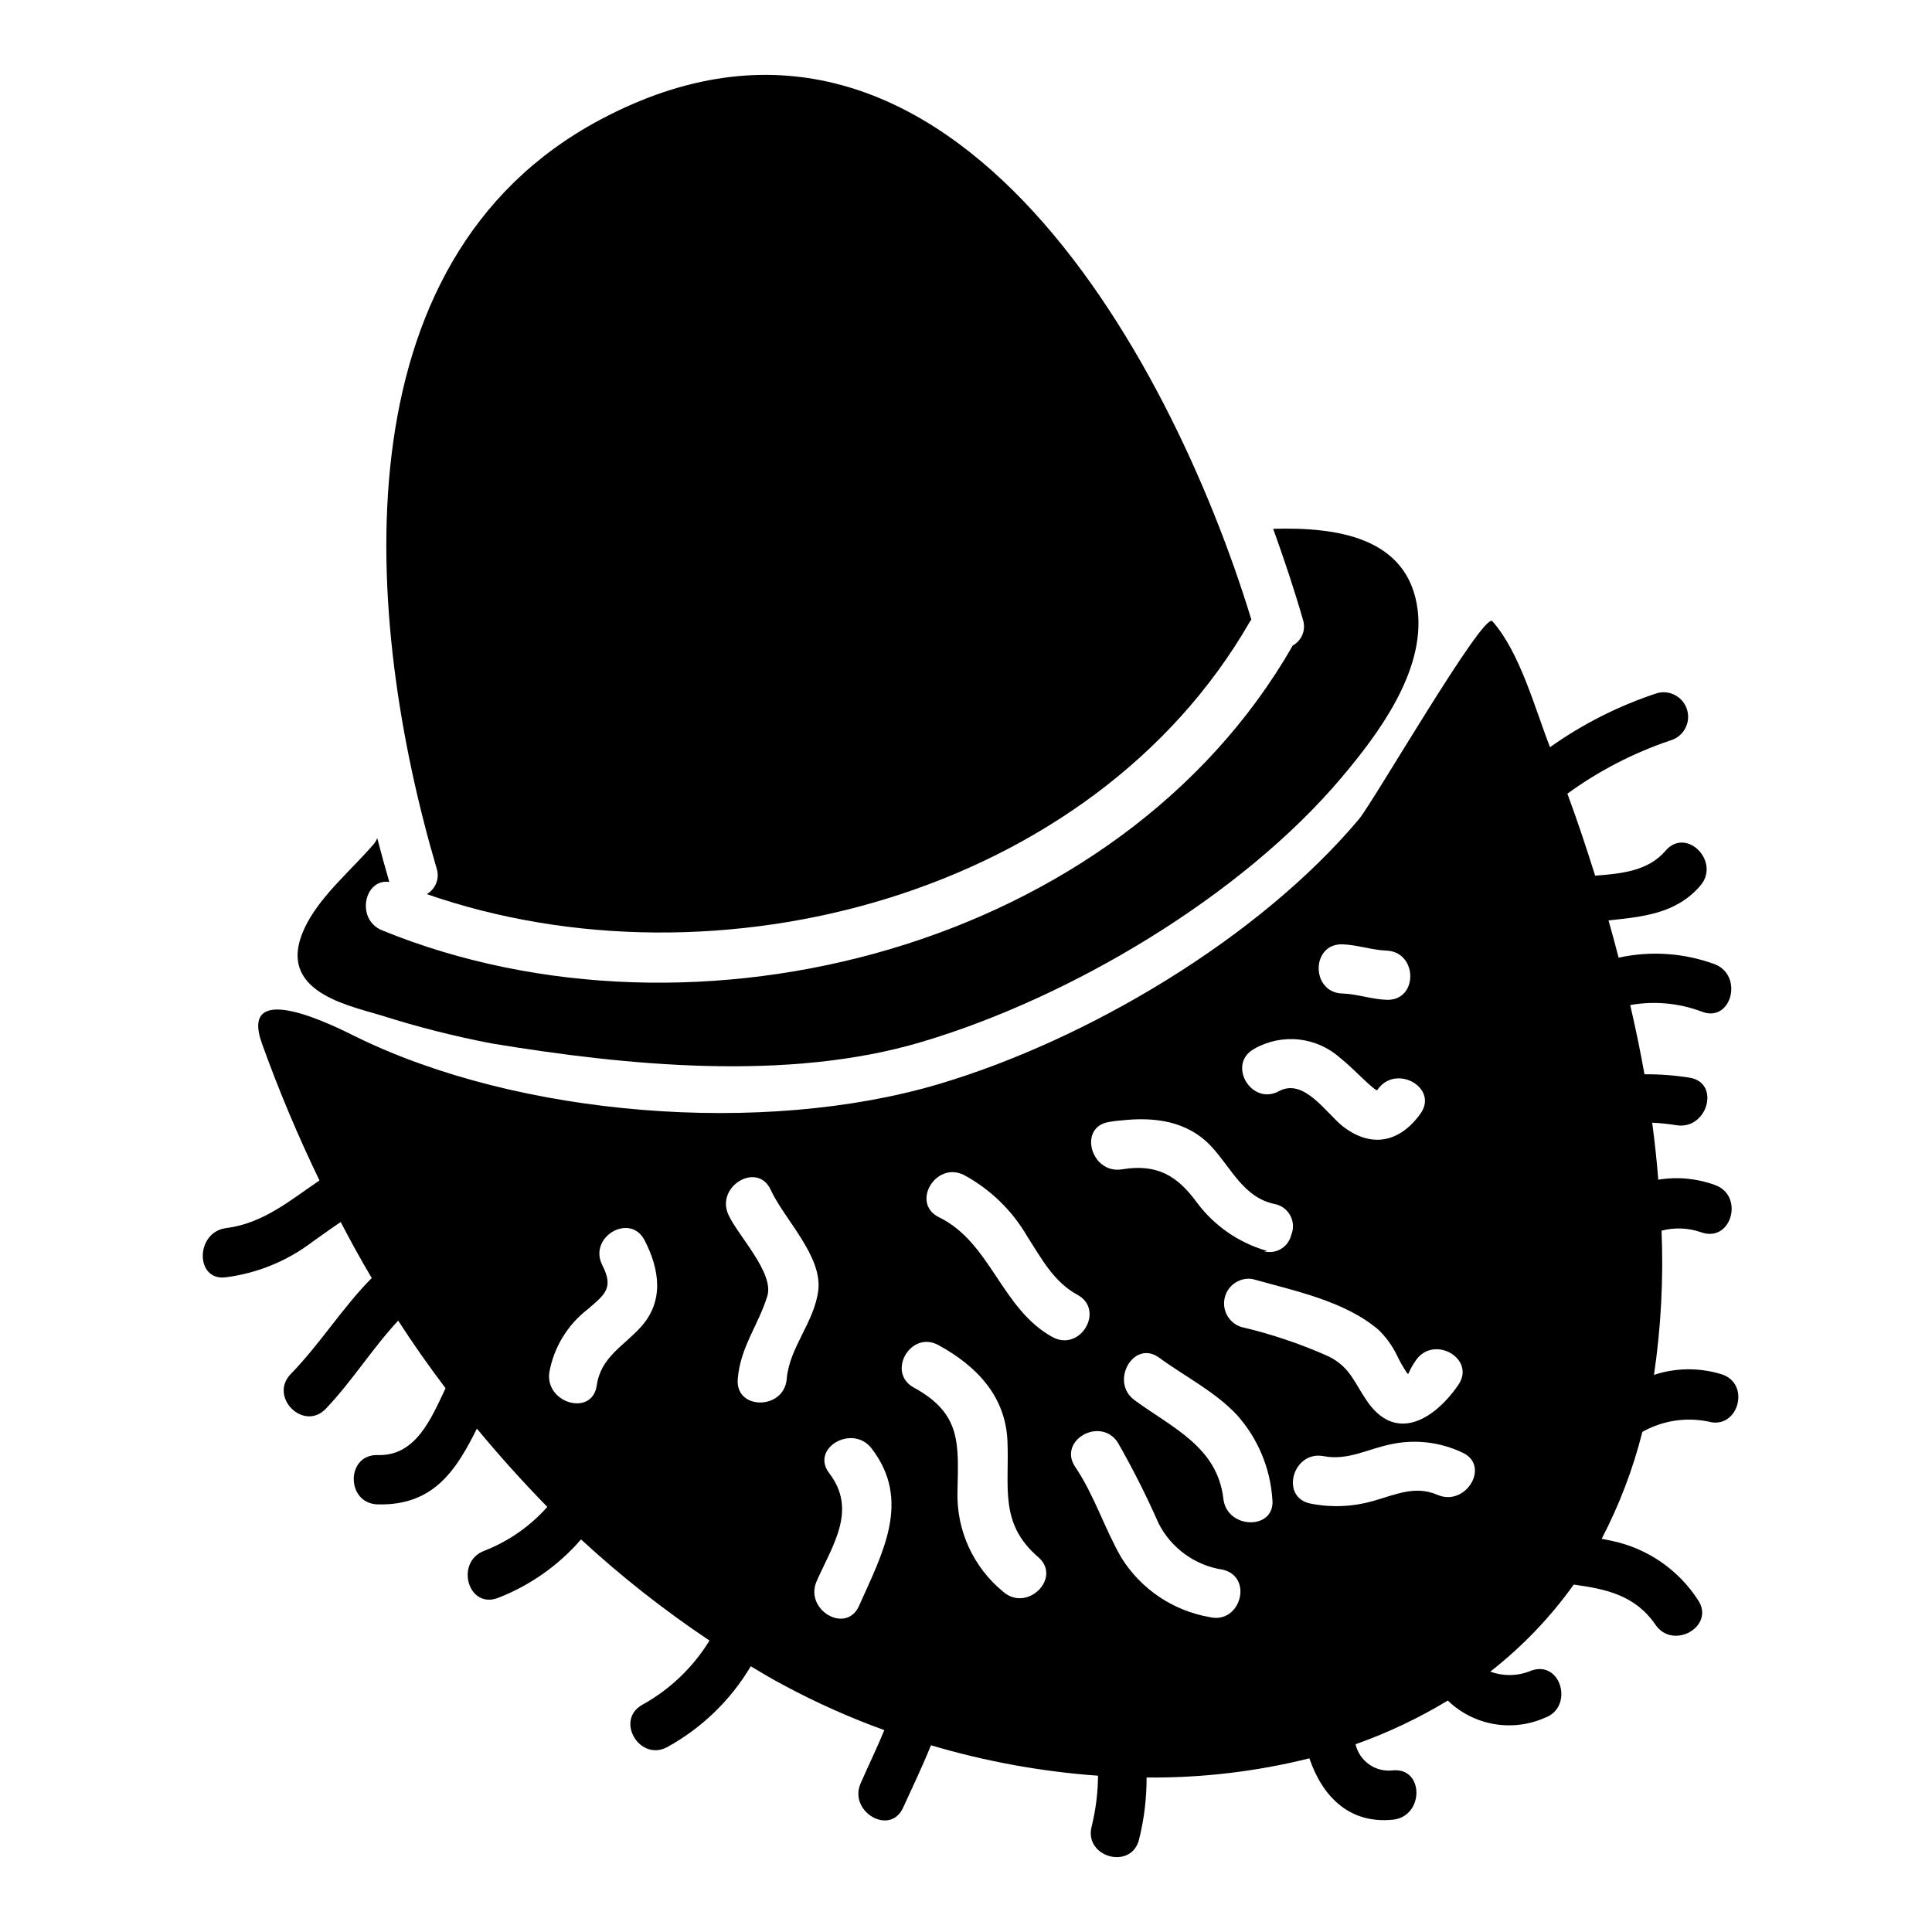
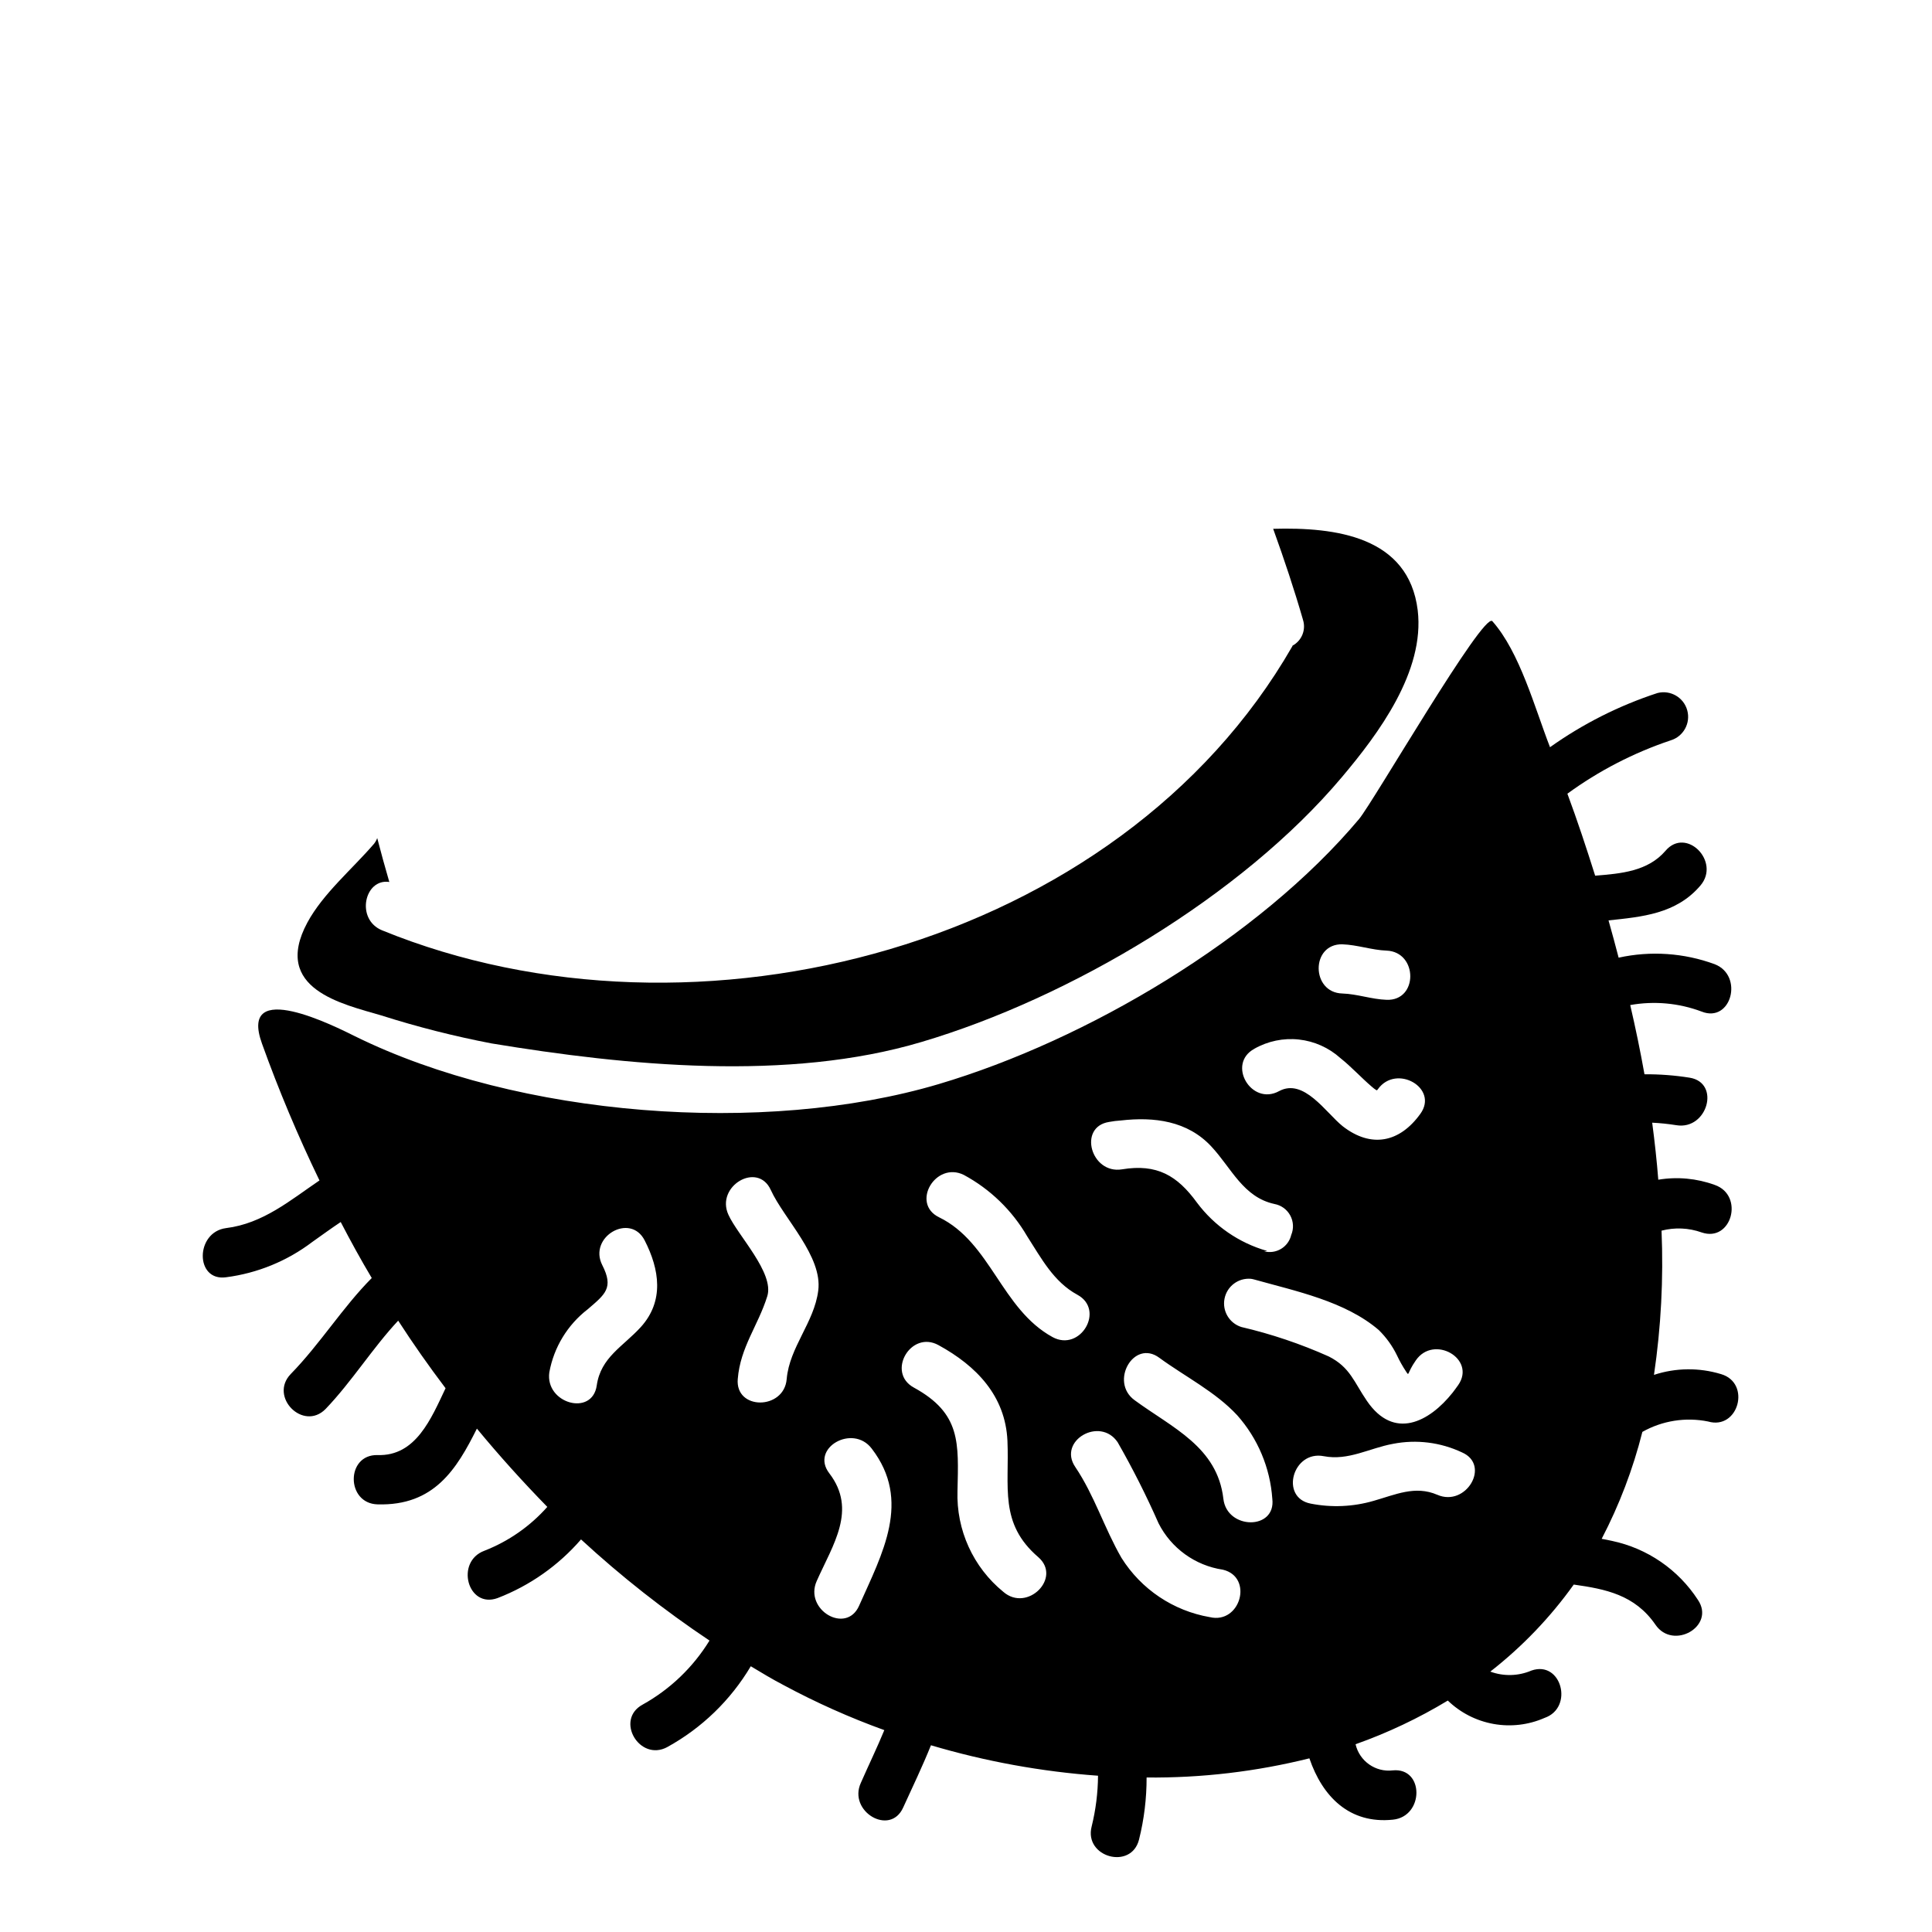
<svg xmlns="http://www.w3.org/2000/svg" fill="#000000" width="800px" height="800px" version="1.1" viewBox="144 144 512 512">
  <g>
    <path d="m600.11 508.16c-5.809-1.77-12.023-1.703-17.789 0.195 1.867-12.648 2.539-25.441 2.004-38.219 3.512-0.914 7.215-0.746 10.629 0.473 7.949 2.715 11.375-9.84 3.465-12.594-4.785-1.742-9.938-2.219-14.957-1.379-0.395-5.039-0.945-10.035-1.613-15.113 2.148 0.105 4.289 0.328 6.414 0.668 8.227 1.34 11.77-11.258 3.504-12.594-3.957-0.629-7.961-0.93-11.965-0.906-1.102-6.18-2.363-12.242-3.777-18.344l-0.004 0.004c6.352-1.141 12.895-0.543 18.934 1.73 7.832 3.109 11.219-9.523 3.465-12.555-8.152-2.996-16.988-3.598-25.469-1.734-0.867-3.266-1.73-6.613-2.676-9.879 8.855-0.945 17.949-1.691 24.363-9.25 5.391-6.336-3.777-15.625-9.25-9.211-4.684 5.473-11.809 6.062-18.656 6.613-2.32-7.359-4.723-14.641-7.359-21.727 8.344-6.082 17.566-10.848 27.355-14.129 3.391-1.02 5.348-4.559 4.406-7.973-0.941-3.41-4.438-5.449-7.871-4.582-10.168 3.32-19.777 8.164-28.496 14.363-4.074-10.488-7.981-25.152-15.281-33.395-2.336-2.606-31.598 47.996-35.336 52.445-26.605 31.648-72.105 58.57-111.35 70.219-46.379 13.777-111.39 8.715-154.75-12.68-4.844-2.394-31.016-15.742-24.621 1.969 4.434 12.348 9.52 24.445 15.234 36.254-7.676 5.195-14.918 11.414-24.758 12.633-8.188 1.062-8.266 14.168 0 13.027 8.309-1.074 16.195-4.301 22.867-9.367 2.559-1.812 5.039-3.621 7.519-5.273 2.598 5 5.312 9.957 8.227 14.84-7.715 7.754-13.656 17.438-21.492 25.465-5.785 6.023 3.344 15.23 9.25 9.25 7.008-7.32 12.438-16.137 19.246-23.418 3.938 6.102 8.148 12.082 12.555 17.91-3.816 8.031-7.871 18.066-18.027 17.711-8.422-0.195-8.383 12.832 0 13.066 15.035 0.434 20.98-9.367 26.332-20.074 5.945 7.203 12.164 14.09 18.656 20.742h0.004c-4.551 5.137-10.258 9.113-16.648 11.613-7.832 2.875-4.488 15.43 3.465 12.555h-0.004c8.539-3.289 16.137-8.629 22.121-15.547 10.637 9.805 22.02 18.766 34.047 26.805-4.348 7.082-10.445 12.926-17.711 16.965-7.438 4.016-0.828 15.23 6.535 11.258l-0.004-0.004c9.152-5.035 16.789-12.43 22.121-21.41 2.875 1.73 5.746 3.465 8.699 5 8.594 4.621 17.512 8.605 26.688 11.926-1.891 4.606-4.094 9.133-6.219 13.973-3.465 7.559 7.754 14.25 11.219 6.535 2.559-5.59 5.156-11.02 7.359-16.492v-0.004c14.426 4.281 29.27 6.984 44.277 8.07-0.035 4.539-0.602 9.055-1.691 13.461-2.086 8.148 10.508 11.609 12.555 3.465 1.348-5.383 2.019-10.906 2.008-16.453 14.539 0.145 29.035-1.562 43.141-5.078 3.465 10.156 10.629 17.438 22.121 16.254 8.305-0.828 8.344-13.855 0-13.066-4.582 0.559-8.844-2.43-9.883-6.926 8.52-3.019 16.711-6.898 24.445-11.574 3.332 3.223 7.551 5.375 12.109 6.195 4.562 0.82 9.266 0.27 13.512-1.59 7.871-2.715 4.488-15.352-3.465-12.555h0.004c-3.469 1.48-7.367 1.578-10.902 0.277 8.445-6.586 15.895-14.352 22.117-23.066 8.344 1.18 16.176 2.676 21.648 10.629 4.684 6.887 15.98 0.395 11.258-6.574-5.207-8.023-13.395-13.645-22.75-15.625-0.945-0.195-1.812-0.395-2.754-0.551v-0.004c4.688-8.992 8.305-18.504 10.785-28.336 5.277-2.977 11.453-3.953 17.395-2.758 8.07 2.367 11.496-10.188 3.465-12.551zm-286.27-12.496c-4.746 5.215-10.629 8.023-11.699 15.512-1.203 8.289-13.707 4.746-12.566-3.481 1.199-6.637 4.82-12.59 10.16-16.711 4.68-4.012 6.953-5.68 3.883-11.699-3.809-7.477 7.418-14.039 11.23-6.555 3.938 7.691 5.211 16.047-1.008 22.934zm25.676 13.777c0.668-8.422 5.41-14.168 7.82-21.926 1.938-6.152-7.871-16.176-10.297-21.594-3.477-7.555 7.754-14.242 11.234-6.555 3.477 7.625 13.777 17.582 12.566 26.676-1.07 8.422-7.621 14.977-8.355 23.398-0.672 8.285-13.707 8.352-12.969-0.023zm32.152 60.102c-3.41 7.688-14.637 1.066-11.23-6.555 4.277-9.629 10.766-18.852 3.34-28.543-5.148-6.691 6.219-13.176 11.234-6.555 10.629 13.836 2.809 27.809-3.344 41.648zm158.78-58.5c-0.469 0.668-1.004 1.402-1.473 2.004-6.215 7.824-15.574 12.703-22.73 2.207-3.41-4.949-4.414-8.891-10.094-11.77h0.004c-7.469-3.34-15.234-5.961-23.199-7.82-3.18-1.012-5.094-4.25-4.441-7.519 0.648-3.273 3.656-5.535 6.981-5.25 0.316 0.043 0.629 0.109 0.938 0.199 10.965 3.074 24.07 5.75 32.961 13.383h-0.004c1.977 1.938 3.606 4.203 4.816 6.691 0.695 1.484 1.496 2.914 2.402 4.281 0.938 1.402 0.133 0.598 2.606-2.945 4.75-6.891 16.047-0.418 11.234 6.539zm-30.699-116.79c3.938 0.133 7.871 1.539 11.699 1.668 8.355 0.336 8.422 13.383 0 13.039-3.938-0.133-7.754-1.539-11.699-1.672-8.34-0.203-8.426-13.238 0.016-13.039zm-23.332 27.68v-0.004c3.578-2.031 7.703-2.887 11.797-2.445 4.09 0.445 7.938 2.164 11 4.918 2.941 2.344 5.484 5.148 8.289 7.555v-0.004c0.41 0.379 0.859 0.715 1.336 1.004 0.145-0.074 0.262-0.191 0.336-0.332 4.879-6.75 16.176-0.27 11.23 6.555-5.484 7.621-13.035 9.16-20.59 3.273-4.481-3.609-10.297-12.836-16.848-9.293-7.34 4.012-13.957-7.219-6.535-11.23zm-38.527 19.398c1.047-0.199 2.109-0.328 3.172-0.395 8.762-1 17.648 0.066 24.008 6.953 5.277 5.684 8.418 13.383 16.641 15.172l0.004 0.004c1.793 0.32 3.344 1.438 4.211 3.039 0.871 1.598 0.965 3.508 0.258 5.188-0.363 1.531-1.328 2.852-2.676 3.668-1.348 0.812-2.969 1.051-4.492 0.66-0.133 0 0.699-0.066 0.699-0.066v-0.066c-7.394-2.125-13.891-6.609-18.5-12.77-5.207-7.164-10.586-10.367-19.875-8.832-8.227 1.336-11.738-11.234-3.449-12.555zm-27.977 124.54c-8.012-6.523-12.512-16.418-12.168-26.742 0.27-12.707 1-20.527-11.566-27.41-7.352-4.016-0.789-15.312 6.555-11.234 10.023 5.484 17.711 13.438 18.25 25.336 0.535 12.238-2.273 21.863 8.156 30.824 6.348 5.477-2.875 14.703-9.227 9.227zm13.035-67.523c-13.57-7.422-16.379-25.074-30.082-31.754-7.559-3.676-0.938-14.91 6.551-11.234h-0.004c6.988 3.766 12.797 9.387 16.785 16.246 3.742 5.812 7.019 12.098 13.305 15.508 7.418 4.012 0.812 15.23-6.555 11.234zm41.652 74.207c-9.68-1.672-18.188-7.387-23.402-15.711-4.547-7.871-7.156-16.531-12.234-24.07-4.746-6.953 6.551-13.504 11.23-6.555v0.004c3.984 6.961 7.598 14.125 10.832 21.461 3.356 6.621 9.707 11.207 17.047 12.301 8.156 1.938 4.68 14.508-3.473 12.57zm3.609-31.355c-1.605-13.777-13.504-18.785-23.535-26.141-6.691-4.879-0.199-16.242 6.555-11.234 6.75 4.949 14.906 9.023 20.656 15.246 5.457 6.148 8.723 13.93 9.293 22.129 1.004 8.375-12.035 8.223-12.969 0zm56.68-1.07c-5.879-2.539-11.164 0-16.848 1.605-5.434 1.582-11.164 1.832-16.715 0.734-8.223-1.605-4.746-14.168 3.477-12.566 6.551 1.266 12.098-2.141 18.387-3.277 6.168-1.203 12.562-0.406 18.25 2.273 7.699 3.359 1.082 14.574-6.543 11.23z" />
-     <path d="m257.09 380.95c76.754 26.676 176.43 0.336 218.14-72.203 0.133-0.199 0.27-0.336 0.395-0.535-21.586-70.797-81.891-180.77-172.54-132.5-70.453 37.508-62.582 133.11-43.387 198.38 0.883 2.617-0.211 5.492-2.606 6.867z" />
    <path d="m245.05 413.1c9.582 3.047 19.34 5.523 29.215 7.418 35.766 5.902 78.617 10.164 113.98-0.395 39.246-11.633 84.77-38.574 111.39-70.195 9.695-11.496 22-28.012 20.074-44.191-2.406-19.59-21.793-22.062-38.305-21.594 2.941 8.156 5.613 16.176 7.871 24.008l-0.004 0.008c0.906 2.68-0.258 5.621-2.754 6.953 0.008 0.074-0.016 0.148-0.062 0.203-45.863 79.801-158.18 109.09-241.15 75.254-7.152-2.875-4.746-13.84 1.875-12.836 0-0.066-0.066-0.133-0.066-0.199-1.07-3.676-2.141-7.555-3.148-11.434-0.199 0.559-0.492 1.082-0.871 1.539-5.684 6.621-13.504 13.168-17.648 20.859-9.48 17.652 9.441 21.594 19.602 24.602z" />
  </g>
</svg>